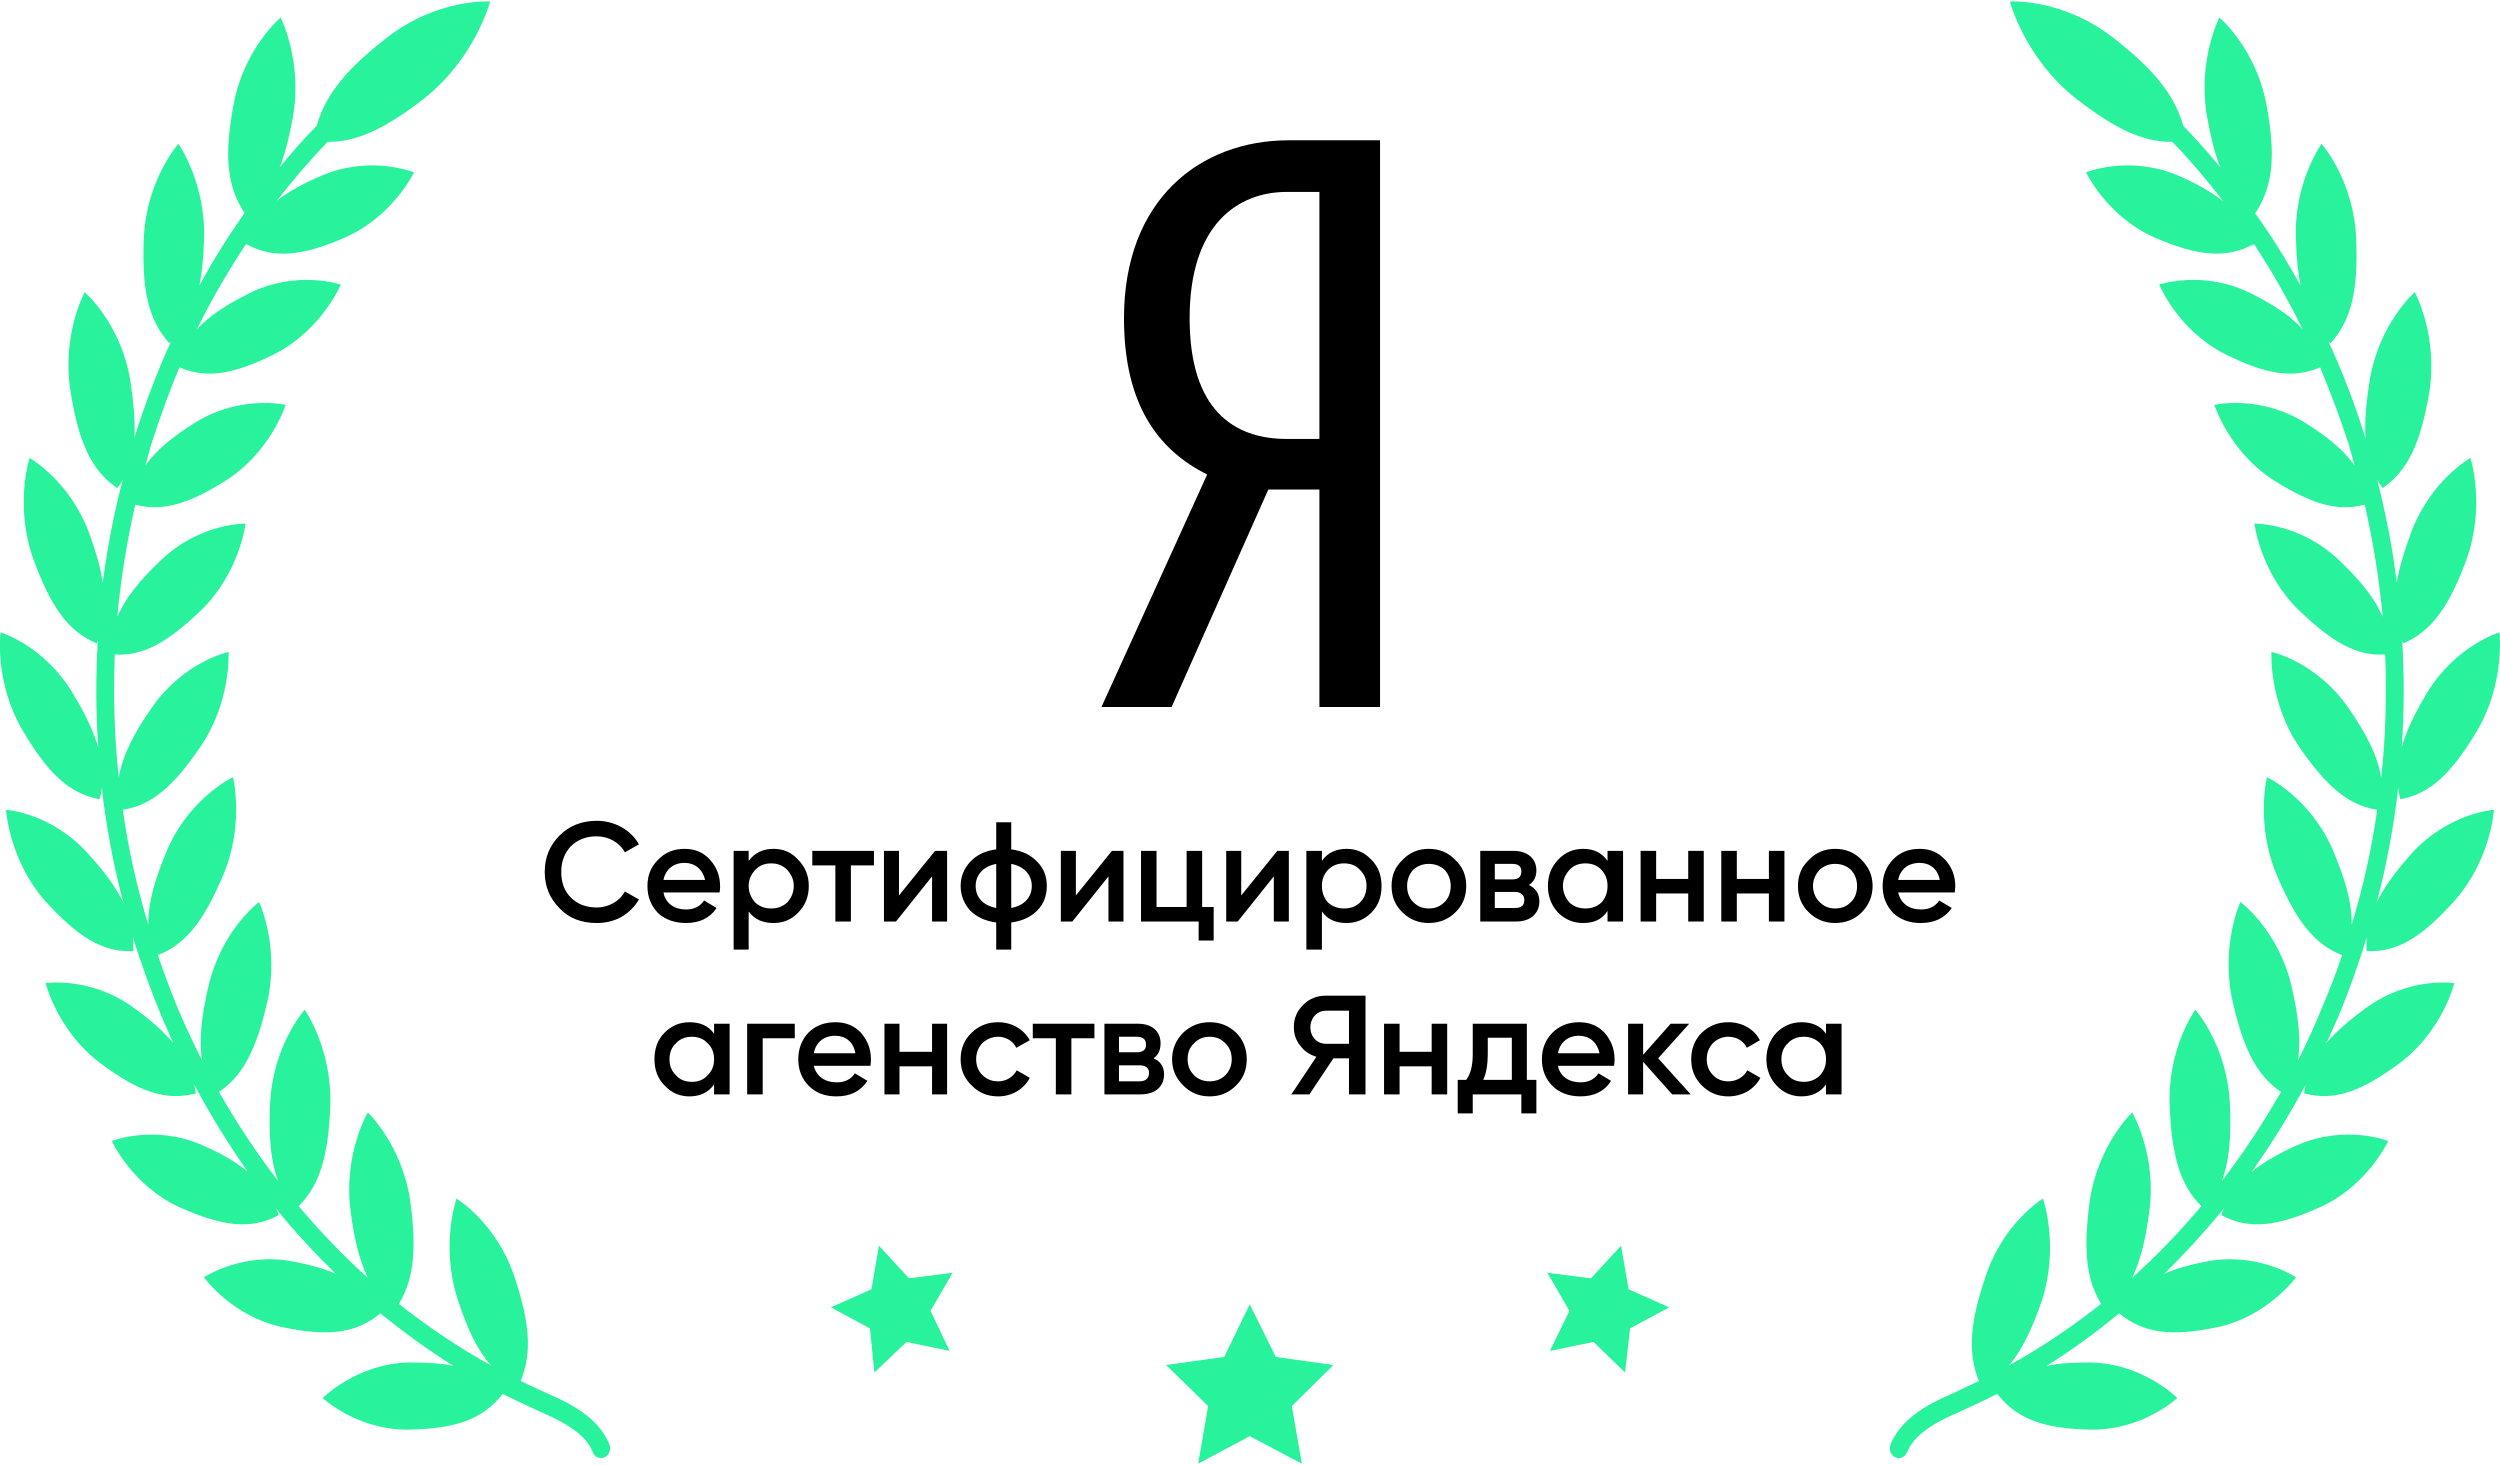
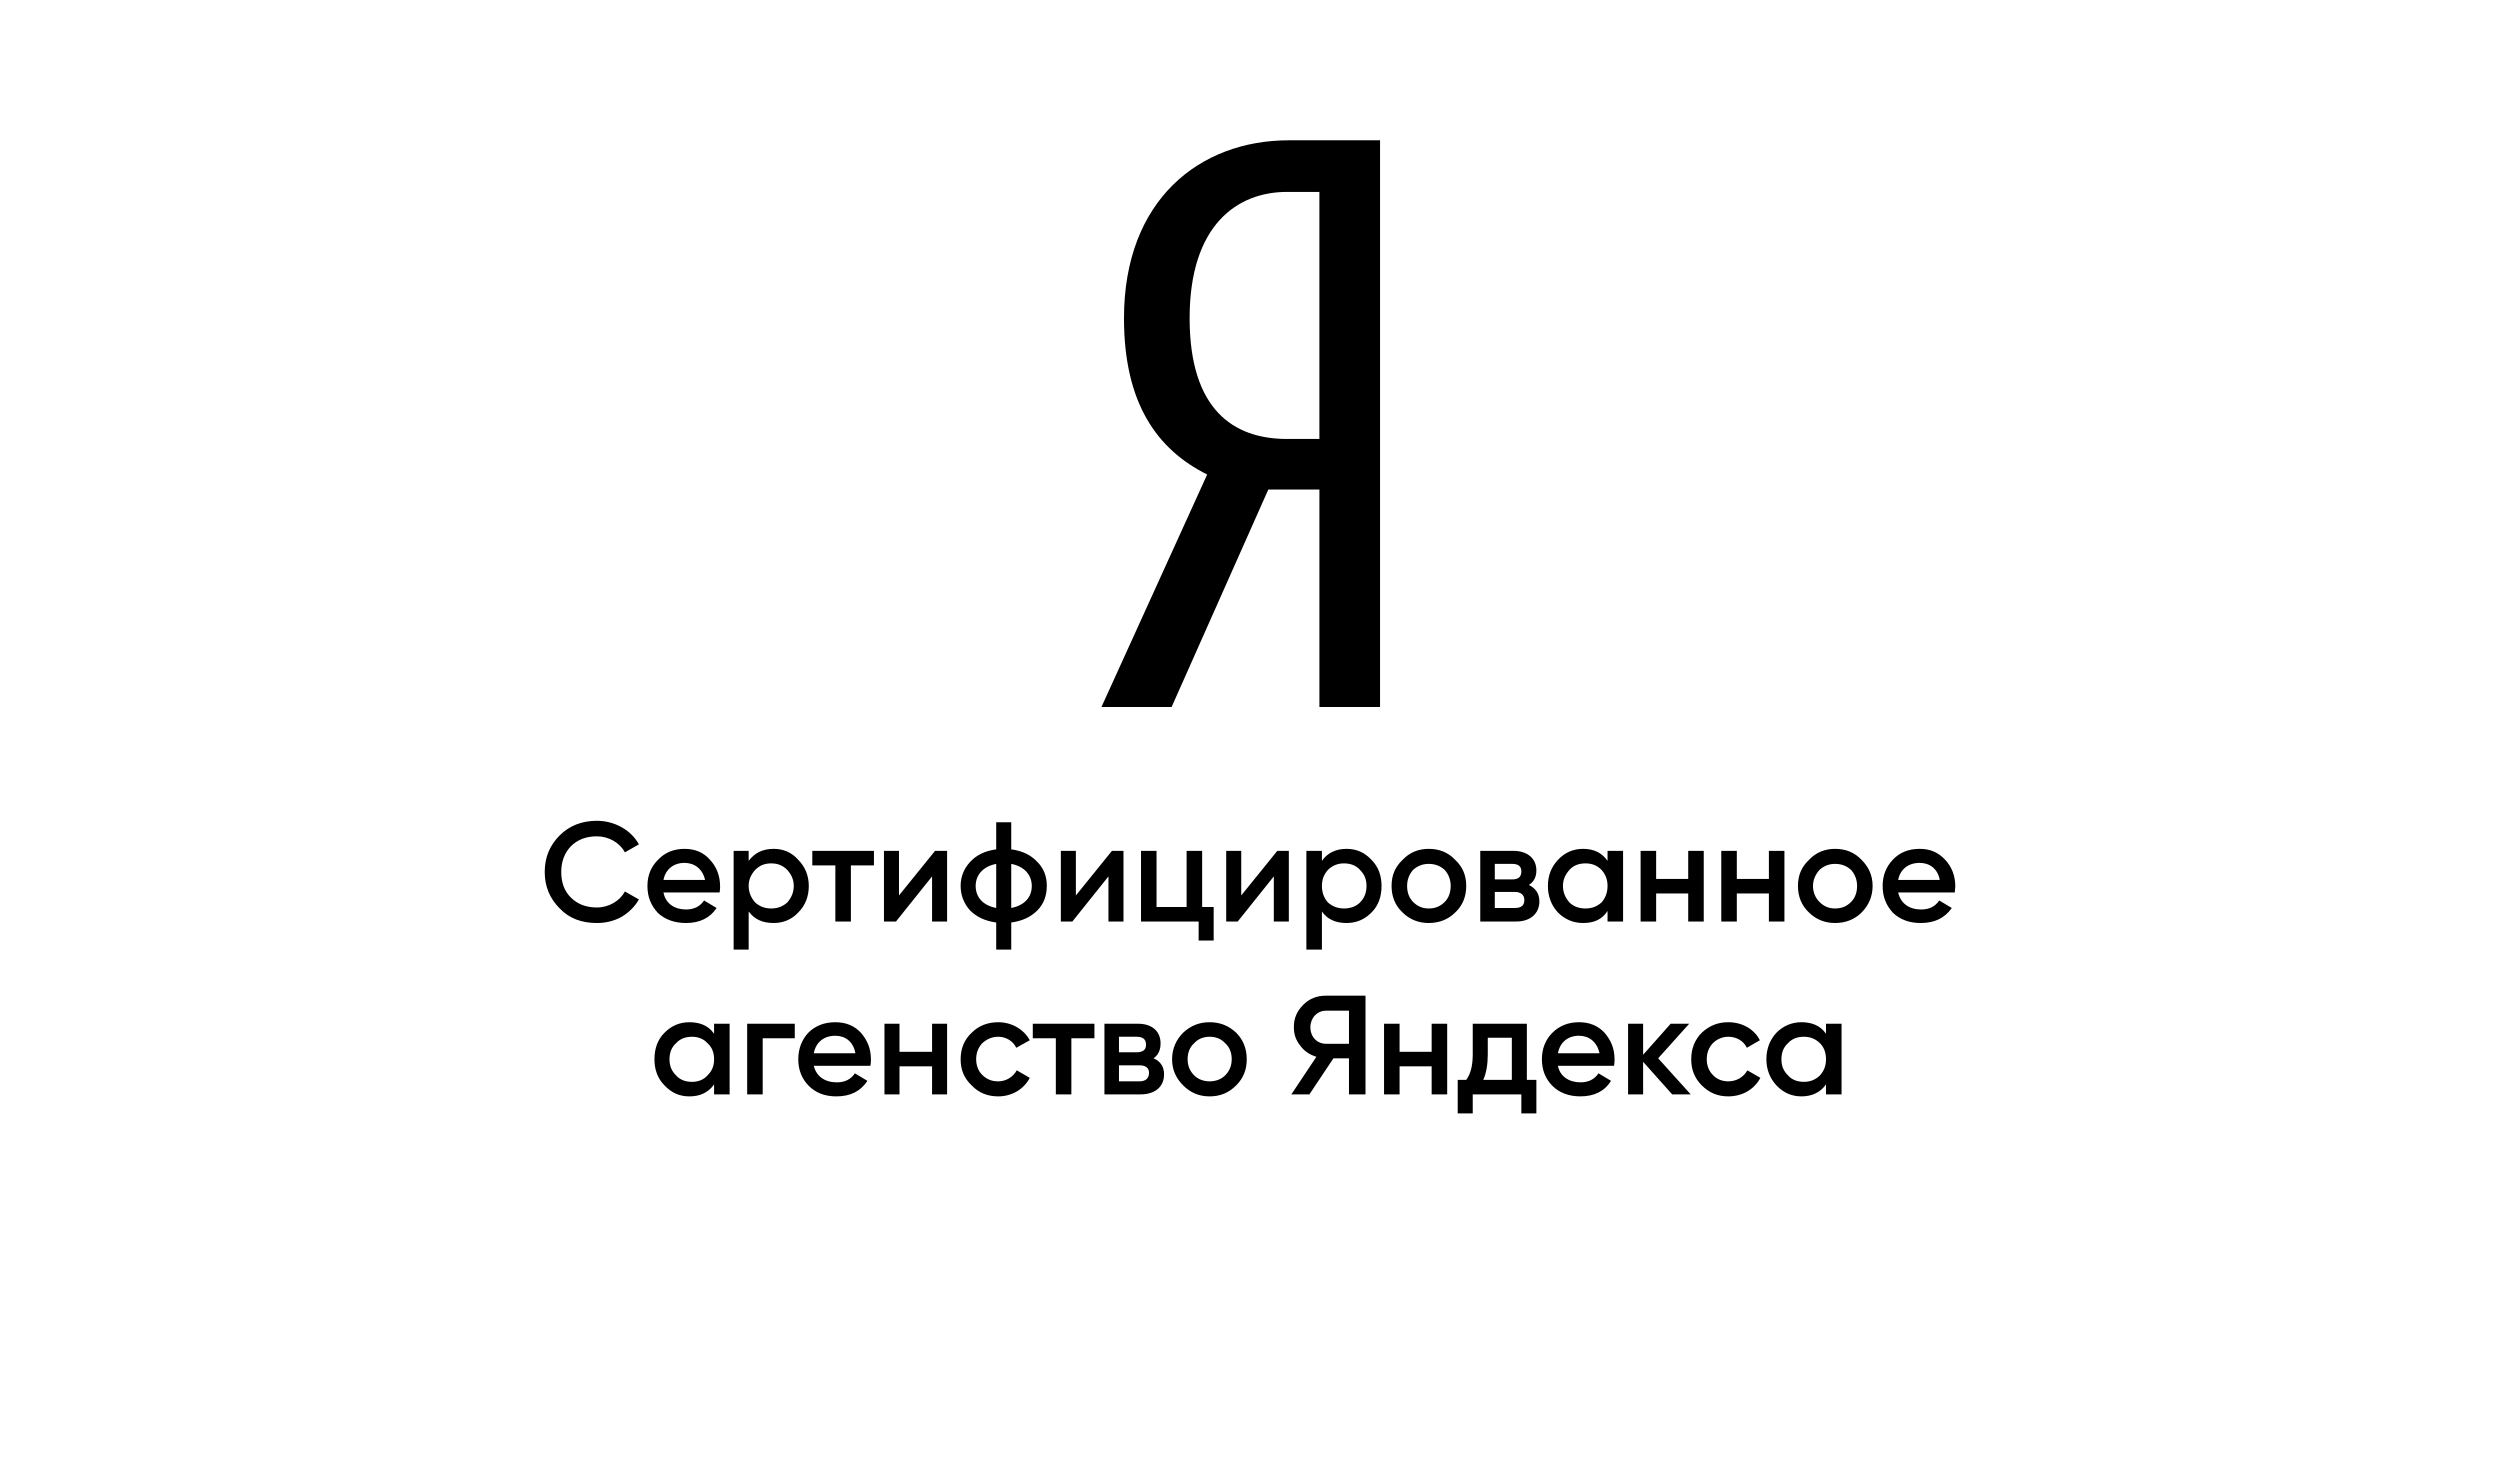
<svg xmlns="http://www.w3.org/2000/svg" xml:space="preserve" width="49.891mm" height="29.24mm" style="shape-rendering:geometricPrecision; text-rendering:geometricPrecision; image-rendering:optimizeQuality; fill-rule:evenodd; clip-rule:evenodd" viewBox="0 0 4989 2924">
  <defs>
    <style type="text/css">  .fil0 {fill:black;fill-rule:nonzero} .fil1 {fill:#29F29C;fill-rule:nonzero}  </style>
  </defs>
  <g id="Слой_x0020_1">
    <g id="_2274586828848">
      <path class="fil0" d="M2633 383l-65 0c-98,0 -194,65 -194,252 0,183 88,241 194,241l65 0 0 -493zm-1442 1459c18,0 34,-4 49,-12 15,-9 27,-21 35,-35l-28 -16c-10,19 -32,32 -56,32 -22,0 -39,-7 -52,-20 -13,-13 -19,-30 -19,-51 0,-20 6,-37 19,-51 13,-13 30,-20 52,-20 24,0 46,13 56,32l28 -16c-16,-29 -49,-47 -84,-47 -30,0 -55,10 -74,29 -20,20 -30,44 -30,73 0,29 10,53 30,73 19,20 44,29 74,29zm245 -61c1,-5 1,-9 1,-12 0,-21 -7,-39 -20,-53 -13,-15 -30,-22 -51,-22 -21,0 -39,7 -53,22 -14,14 -21,31 -21,52 0,22 7,39 21,54 14,13 33,20 56,20 27,0 48,-10 61,-30l-25 -15c-8,12 -20,18 -36,18 -23,0 -41,-12 -45,-34l112 0 0 0zm-112 -25c4,-21 20,-34 42,-34 20,0 36,12 41,34l-83 0 0 0zm220 -62c-22,0 -38,8 -50,24l0 -20 -30 0 0 197 30 0 0 -76c12,16 28,23 50,23 19,0 36,-7 49,-21 14,-14 21,-32 21,-53 0,-20 -7,-38 -21,-52 -13,-15 -30,-22 -49,-22l0 0 0 0zm-37 107c-8,-9 -13,-20 -13,-33 0,-13 5,-23 13,-32 9,-9 19,-13 32,-13 13,0 23,4 32,13 8,9 13,19 13,32 0,13 -5,24 -13,33 -9,8 -19,12 -32,12 -13,0 -23,-4 -32,-12zm114 -103l0 29 46 0 0 112 31 0 0 -112 46 0 0 -29 -123 0 0 0zm173 89l0 -89 -30 0 0 141 24 0 72 -90 0 90 30 0 0 -141 -24 0 -72 89zm224 54c22,-3 39,-11 52,-24 13,-13 19,-30 19,-49 0,-19 -6,-35 -19,-48 -13,-14 -30,-22 -52,-25l0 -54 -30 0 0 54c-22,3 -39,11 -52,25 -12,13 -19,29 -19,48 0,19 7,36 19,49 13,13 30,21 52,24l0 54 30 0 0 -54zm0 -117c26,5 41,22 41,44 0,23 -15,39 -41,44l0 -88 0 0zm-30 88c-26,-5 -41,-21 -41,-44 0,-22 15,-39 41,-44l0 88 0 0zm159 -25l0 -89 -30 0 0 141 23 0 72 -90 0 90 30 0 0 -141 -23 0 -72 89zm252 -89l-31 0 0 112 -60 0 0 -112 -31 0 0 141 115 0 0 38 30 0 0 -67 -23 0 0 -112 0 0 0 0zm78 89l0 -89 -30 0 0 141 23 0 72 -90 0 90 30 0 0 -141 -23 0 -72 89zm210 -93c-21,0 -38,8 -49,24l0 -20 -31 0 0 197 31 0 0 -76c11,16 28,23 49,23 20,0 36,-7 50,-21 14,-14 20,-32 20,-53 0,-20 -6,-38 -20,-52 -14,-15 -30,-22 -50,-22l0 0 0 0zm-37 107c-8,-9 -12,-20 -12,-33 0,-13 4,-23 12,-32 9,-9 20,-13 32,-13 13,0 24,4 32,13 9,9 13,19 13,32 0,13 -4,24 -13,33 -8,8 -19,12 -32,12 -12,0 -23,-4 -32,-12zm201 41c21,0 39,-7 53,-21 15,-14 22,-32 22,-53 0,-21 -7,-38 -22,-52 -14,-15 -32,-22 -53,-22 -20,0 -38,7 -52,22 -15,14 -22,31 -22,52 0,21 7,39 22,53 14,14 32,21 52,21zm-31 -42c-8,-8 -12,-19 -12,-32 0,-12 4,-23 12,-32 9,-8 19,-12 31,-12 13,0 23,4 32,12 8,9 12,20 12,32 0,13 -4,24 -12,32 -9,9 -19,13 -32,13 -12,0 -22,-4 -31,-13zm231 -34c10,-6 15,-16 15,-29 0,-23 -17,-39 -46,-39l-66 0 0 141 72 0c29,0 46,-17 46,-40 0,-15 -7,-26 -21,-33l0 0 0 0zm-33 -42c12,0 18,5 18,15 0,11 -6,16 -18,16l-35 0 0 -31 35 0zm-35 88l0 -32 40 0c12,0 19,6 19,16 0,11 -6,16 -19,16l-40 0zm225 -94c-11,-16 -27,-24 -49,-24 -19,0 -36,7 -50,22 -13,14 -20,31 -20,52 0,21 7,39 20,53 14,14 31,21 50,21 22,0 38,-7 49,-24l0 21 31 0 0 -141 -31 0 0 20 0 0 0 0zm-76 83c-8,-9 -13,-20 -13,-33 0,-13 5,-23 13,-32 8,-9 19,-13 32,-13 13,0 23,4 32,13 8,9 12,19 12,32 0,13 -4,24 -12,33 -9,8 -19,12 -32,12 -13,0 -24,-4 -32,-12zm237 -47l-64 0 0 -56 -31 0 0 141 31 0 0 -56 64 0 0 56 31 0 0 -141 -31 0 0 56zm161 0l-64 0 0 -56 -31 0 0 141 31 0 0 -56 64 0 0 56 31 0 0 -141 -31 0 0 56zm132 88c21,0 39,-7 53,-21 14,-14 22,-32 22,-53 0,-21 -8,-38 -22,-52 -14,-15 -32,-22 -53,-22 -20,0 -38,7 -52,22 -15,14 -22,31 -22,52 0,21 7,39 22,53 14,14 32,21 52,21zm-31 -42c-8,-8 -13,-19 -13,-32 0,-12 5,-23 13,-32 9,-8 19,-12 31,-12 13,0 23,4 32,12 8,9 12,20 12,32 0,13 -4,24 -12,32 -9,9 -19,13 -32,13 -12,0 -22,-4 -31,-13zm270 -19c0,-5 1,-9 1,-12 0,-21 -7,-39 -20,-53 -14,-15 -30,-22 -51,-22 -22,0 -40,7 -54,22 -13,14 -20,31 -20,52 0,22 7,39 21,54 14,13 32,20 55,20 28,0 48,-10 62,-30l-25 -15c-8,12 -20,18 -36,18 -24,0 -41,-12 -46,-34l113 0 0 0zm-113 -25c4,-21 20,-34 43,-34 20,0 36,12 40,34l-83 0 0 0zm-2363 307c-11,-16 -28,-23 -49,-23 -20,0 -36,7 -50,21 -14,14 -20,32 -20,53 0,20 6,38 20,52 14,15 30,22 50,22 21,0 38,-8 49,-24l0 20 31 0 0 -141 -31 0 0 20 0 0 0 0zm-76 83c-9,-9 -13,-19 -13,-32 0,-13 4,-24 13,-32 8,-9 19,-13 32,-13 12,0 23,4 31,13 9,8 13,19 13,32 0,13 -4,23 -13,32 -8,9 -19,13 -31,13 -13,0 -24,-4 -32,-13zm142 -103l0 141 31 0 0 -112 64 0 0 -29 -95 0 0 0zm246 84c1,-6 1,-10 1,-13 0,-21 -7,-38 -20,-53 -13,-14 -30,-21 -51,-21 -22,0 -40,7 -54,21 -13,14 -20,32 -20,53 0,21 7,39 21,53 14,14 32,21 55,21 28,0 48,-10 62,-31l-25 -15c-8,12 -20,18 -36,18 -24,0 -41,-12 -46,-33l113 0 0 0zm-113 -25c4,-22 20,-35 43,-35 20,0 36,12 40,35l-83 0 0 0zm236 -3l-65 0 0 -56 -30 0 0 141 30 0 0 -56 65 0 0 56 30 0 0 -141 -30 0 0 56zm132 89c27,0 51,-14 63,-37l-26 -15c-7,13 -21,22 -37,22 -13,0 -23,-4 -32,-13 -8,-8 -12,-19 -12,-31 0,-13 4,-23 12,-32 9,-8 19,-13 32,-13 16,0 30,9 36,22l27 -15c-12,-22 -36,-36 -63,-36 -21,0 -39,7 -53,21 -15,14 -22,32 -22,53 0,21 7,38 22,52 14,15 32,22 53,22l0 0zm69 -145l0 29 46 0 0 112 31 0 0 -112 46 0 0 -29 -123 0 0 0zm241 69c10,-7 14,-17 14,-30 0,-23 -16,-39 -45,-39l-67 0 0 141 72 0c30,0 47,-16 47,-40 0,-15 -7,-26 -21,-32l0 0 0 0zm-34 -43c13,0 19,5 19,16 0,10 -6,15 -19,15l-35 0 0 -31 35 0zm-35 89l0 -32 41 0c12,0 19,5 19,15 0,11 -7,17 -19,17l-41 0zm181 30c21,0 38,-7 53,-22 14,-14 21,-31 21,-52 0,-21 -7,-39 -21,-53 -15,-14 -32,-21 -53,-21 -21,0 -38,7 -53,21 -14,14 -22,32 -22,53 0,21 8,38 22,52 15,15 32,22 53,22zm-31 -42c-9,-9 -13,-20 -13,-32 0,-13 4,-24 13,-32 8,-9 19,-13 31,-13 12,0 23,4 31,13 9,8 13,19 13,32 0,12 -4,23 -13,32 -8,8 -19,12 -31,12 -12,0 -23,-4 -31,-12zm263 -159c-18,0 -33,6 -45,18 -13,13 -19,27 -19,45 0,14 4,26 13,37 8,11 19,18 32,22l-50 75 36 0 48 -72 31 0 0 72 33 0 0 -197 -79 0 0 0 0 0zm0 96c-18,0 -31,-14 -31,-33 0,-18 13,-33 31,-33l46 0 0 66 -46 0 0 0zm211 16l-64 0 0 -56 -31 0 0 141 31 0 0 -56 64 0 0 56 31 0 0 -141 -31 0 0 56zm190 -56l-108 0 0 61c0,22 -4,39 -13,51l-17 0 0 67 30 0 0 -38 97 0 0 38 30 0 0 -67 -19 0 0 -112 0 0zm-87 112c6,-13 9,-31 9,-51l0 -33 48 0 0 84 -57 0 0 0zm261 -28c1,-6 1,-10 1,-13 0,-21 -7,-38 -20,-53 -13,-14 -30,-21 -51,-21 -21,0 -39,7 -53,21 -14,14 -21,32 -21,53 0,21 7,39 21,53 14,14 33,21 56,21 27,0 48,-10 61,-31l-25 -15c-8,12 -20,18 -36,18 -23,0 -41,-12 -45,-33l112 0 0 0zm-112 -25c4,-22 20,-35 42,-35 20,0 36,12 41,35l-83 0 0 0zm200 10l62 -69 -37 0 -55 62 0 -62 -30 0 0 141 30 0 0 -65 58 65 37 0 -65 -72 0 0 0 0zm140 76c28,0 52,-14 64,-37l-26 -15c-7,13 -21,22 -38,22 -12,0 -23,-4 -31,-13 -8,-8 -12,-19 -12,-31 0,-13 4,-23 12,-32 8,-8 19,-13 31,-13 17,0 31,9 37,22l26 -15c-11,-22 -35,-36 -63,-36 -21,0 -38,7 -53,21 -14,14 -21,32 -21,53 0,21 7,38 21,52 15,15 32,22 53,22l0 0zm195 -125c-11,-16 -28,-23 -49,-23 -19,0 -36,7 -50,21 -13,14 -20,32 -20,53 0,20 7,38 20,52 14,15 31,22 50,22 21,0 38,-8 49,-24l0 20 31 0 0 -141 -31 0 0 20 0 0 0 0zm-76 83c-9,-9 -13,-19 -13,-32 0,-13 4,-24 13,-32 8,-9 19,-13 32,-13 12,0 23,4 32,13 8,8 12,19 12,32 0,13 -4,23 -12,32 -9,9 -20,13 -32,13 -13,0 -24,-4 -32,-13zm-1037 -1169l-193 434 -140 0 211 -464c-100,-50 -166,-142 -166,-312 0,-236 151,-355 329,-355l182 0 0 1131 -121 0 0 -434 -102 0 0 0 0 0 0 0z" />
-       <path class="fil1" d="M1195 2909c-5,-1 -10,-5 -12,-11 -8,-20 -27,-47 -99,-78 -28,-13 -55,-25 -82,-39 0,0 1,0 1,1 -41,52 -96,69 -186,71 -104,2 -173,-63 -173,-63 0,0 67,-68 171,-71 34,0 64,1 90,7 -51,-32 -99,-67 -146,-105 -49,41 -106,46 -193,28 -103,-21 -159,-100 -159,-100 0,0 78,-52 180,-31 32,6 60,14 83,24 -42,-41 -82,-84 -119,-130 2,4 4,9 5,13 -56,30 -112,22 -196,-15 -96,-43 -137,-133 -137,-133 0,0 86,-34 182,9 37,16 66,33 89,52 -38,-55 -74,-112 -106,-173 1,5 2,11 3,17 -61,16 -115,-4 -189,-59 -87,-64 -111,-161 -111,-161 0,0 90,-14 177,50 33,24 59,47 78,70 -8,-17 -15,-35 -23,-52 -22,-53 -41,-106 -58,-160 1,9 1,19 1,28 -62,3 -111,-29 -175,-99 -73,-82 -79,-183 -79,-183 0,0 91,6 164,88 32,35 55,66 70,97 -20,-75 -34,-152 -43,-229 -1,7 -2,15 -4,23 -61,-11 -104,-53 -153,-136 -58,-97 -45,-197 -45,-197 0,0 88,26 145,123 24,39 40,74 50,106 -5,-71 -5,-141 -1,-212 -1,2 -2,3 -2,5 -59,-25 -92,-75 -126,-167 -39,-108 -8,-203 -8,-203 0,0 81,45 120,153 13,36 22,67 26,96 9,-69 22,-138 40,-206 -3,6 -7,12 -11,17 -53,-36 -77,-93 -93,-191 -19,-114 28,-200 28,-200 0,0 72,62 91,176 7,46 10,84 8,117l0 -2c21,-67 45,-131 73,-192 -1,1 -2,2 -3,3 -44,-49 -55,-111 -51,-210 5,-116 69,-188 69,-188 0,0 56,79 51,194 -1,34 -4,63 -9,89 27,-51 58,-99 90,-145 0,0 0,0 0,0 -37,-56 -40,-119 -22,-216 21,-113 94,-174 94,-174 0,0 45,88 24,201 -7,38 -15,71 -26,98 24,-29 48,-57 74,-83 18,-64 62,-115 139,-175 102,-80 207,-73 207,-73 0,0 -29,112 -131,193 -76,59 -134,88 -193,87 -36,37 -70,77 -102,118 23,-18 53,-35 91,-51 98,-41 183,-6 183,-6 0,0 -42,89 -140,131 -83,36 -140,42 -195,12 -36,54 -69,111 -98,170 25,-27 59,-49 105,-72 95,-47 182,-17 182,-17 0,0 -38,91 -133,139 -79,39 -133,50 -189,26 -21,50 -39,101 -56,153 -4,14 -8,28 -12,43 22,-31 55,-58 100,-86 91,-56 180,-35 180,-35 0,0 -30,95 -121,152 -72,45 -125,62 -179,47 -17,74 -29,149 -36,224 16,-37 44,-72 86,-112 79,-76 170,-74 170,-74 0,0 -12,100 -91,175 -64,61 -113,90 -170,86 -3,82 -1,165 8,246 7,-43 29,-87 66,-140 64,-92 153,-111 153,-111 0,0 6,101 -58,192 -52,76 -95,114 -153,123 11,78 28,154 51,230 -1,-44 13,-92 39,-153 46,-103 130,-142 130,-142 0,0 24,97 -22,201 -37,86 -73,133 -128,154 12,36 26,72 40,107 15,35 31,69 48,103 -6,-41 -1,-88 13,-148 26,-112 101,-168 101,-168 0,0 42,89 16,201 -21,91 -47,145 -96,178 36,63 75,122 118,178 -15,-40 -19,-89 -16,-154 5,-116 69,-188 69,-188 0,0 56,79 51,195 -4,95 -20,154 -63,197 43,51 89,99 138,143 -16,-33 -27,-76 -34,-131 -16,-114 34,-199 34,-199 0,0 69,65 85,179 12,91 8,152 -23,203 58,46 119,87 184,123 -27,-30 -47,-72 -66,-130 -36,-109 -3,-203 -3,-203 0,0 80,48 116,157 29,88 36,149 12,207 19,9 38,18 58,27 66,28 102,59 119,99 4,10 0,22 -9,26 -4,2 -8,3 -12,1l0 0 0 0 0 0 0 0zm550 -170l64 -61 86 18 -38 -80 44 -76 -87 11 -60 -65 -15 87 -81 36 78 42 9 88 0 0 0 0zm749 -136l52 105 115 16 -83 82 20 115 -104 -55 -103 55 20 -115 -84 -82 116 -16 51 -105zm749 136l-63 -61 -87 18 39 -80 -44 -76 87 11 60 -65 15 87 81 36 -78 42 -10 88 0 0 0 0zm551 170c-4,2 -8,1 -12,-1 -9,-4 -13,-16 -9,-26 17,-40 53,-71 119,-99 19,-9 38,-18 57,-27 -23,-58 -17,-119 13,-207 35,-109 115,-157 115,-157 0,0 33,94 -2,203 -20,58 -40,100 -66,130 65,-36 126,-77 184,-123 -31,-51 -35,-112 -23,-203 16,-114 85,-179 85,-179 0,0 50,85 34,199 -7,55 -18,98 -34,131 49,-44 95,-92 138,-143 -43,-43 -59,-102 -63,-197 -6,-116 51,-195 51,-195 0,0 64,72 69,188 3,65 -1,114 -16,154 43,-56 82,-115 118,-178 -49,-33 -75,-87 -96,-178 -26,-112 15,-201 15,-201 0,0 76,56 102,168 14,60 19,107 13,148 17,-34 33,-68 47,-103 15,-35 29,-71 41,-107 -55,-21 -91,-68 -128,-154 -46,-104 -22,-201 -22,-201 0,0 84,39 130,142 26,61 40,108 39,153 23,-76 40,-152 51,-230 -58,-9 -101,-47 -154,-123 -63,-91 -57,-192 -57,-192 0,0 89,19 153,111 37,53 59,97 66,140 9,-81 11,-164 8,-246 -57,4 -106,-25 -170,-86 -79,-75 -91,-175 -91,-175 0,0 91,-2 170,74 42,40 70,75 86,112 -7,-75 -19,-150 -36,-224 -54,15 -107,-2 -179,-47 -91,-57 -121,-152 -121,-152 0,0 89,-21 180,35 45,28 78,55 100,86 -4,-15 -8,-29 -12,-43 -17,-52 -36,-103 -57,-153 -55,24 -110,13 -189,-26 -95,-48 -132,-139 -132,-139 0,0 87,-30 182,17 46,23 80,45 104,72 -29,-59 -61,-116 -97,-170 -56,30 -112,24 -196,-12 -97,-42 -139,-131 -139,-131 0,0 85,-35 183,6 37,16 67,33 91,52 -32,-42 -66,-82 -102,-119 -60,1 -117,-28 -193,-87 -102,-81 -131,-193 -131,-193 0,0 105,-7 207,73 77,60 121,111 139,175 25,26 50,54 74,83 -11,-27 -19,-60 -26,-98 -21,-113 24,-201 24,-201 0,0 73,61 94,174 18,97 15,160 -22,216 0,0 0,0 -1,0 33,46 63,94 91,145 -5,-26 -8,-55 -9,-89 -6,-115 51,-194 51,-194 0,0 64,72 69,188 4,99 -7,161 -51,210 -1,-1 -2,-2 -4,-3 28,61 53,125 73,191l1 3c-3,-33 1,-71 8,-117 19,-114 90,-176 90,-176 0,0 47,86 29,200 -17,98 -41,155 -93,191 -4,-5 -8,-11 -11,-17 17,68 31,137 39,206 5,-29 14,-60 27,-96 39,-108 120,-153 120,-153 0,0 31,95 -8,203 -34,92 -68,142 -126,167 -1,-2 -1,-3 -2,-5 4,71 4,141 -1,212 9,-32 26,-67 49,-106 58,-97 146,-123 146,-123 0,0 12,100 -45,197 -50,83 -92,125 -153,136 -2,-8 -3,-16 -4,-23 -9,77 -23,154 -43,229 15,-31 38,-62 69,-97 74,-82 165,-88 165,-88 0,0 -6,101 -80,183 -63,70 -112,102 -174,99 -1,-9 0,-19 0,-28 -16,54 -35,107 -57,160 -8,17 -15,35 -24,52 20,-23 46,-46 79,-70 87,-64 177,-50 177,-50 0,0 -24,97 -111,161 -75,55 -128,75 -189,59 1,-6 2,-12 3,-17 -32,60 -68,118 -107,173 24,-19 53,-36 89,-52 97,-43 183,-9 183,-9 0,0 -41,90 -138,133 -83,37 -139,45 -195,15 1,-4 3,-9 5,-13 -38,46 -77,89 -119,130 23,-10 50,-18 82,-24 103,-21 181,31 181,31 0,0 -57,79 -159,100 -88,18 -144,13 -194,-28 -46,38 -94,73 -145,105 26,-6 55,-7 90,-7 104,3 171,71 171,71 0,0 -69,65 -174,63 -89,-2 -144,-19 -185,-71 0,-1 1,-1 1,-1 -27,14 -54,26 -82,39 -72,31 -91,58 -99,78 -3,6 -7,10 -12,11l0 0 0 0 0 0 0 0z" />
    </g>
  </g>
</svg>